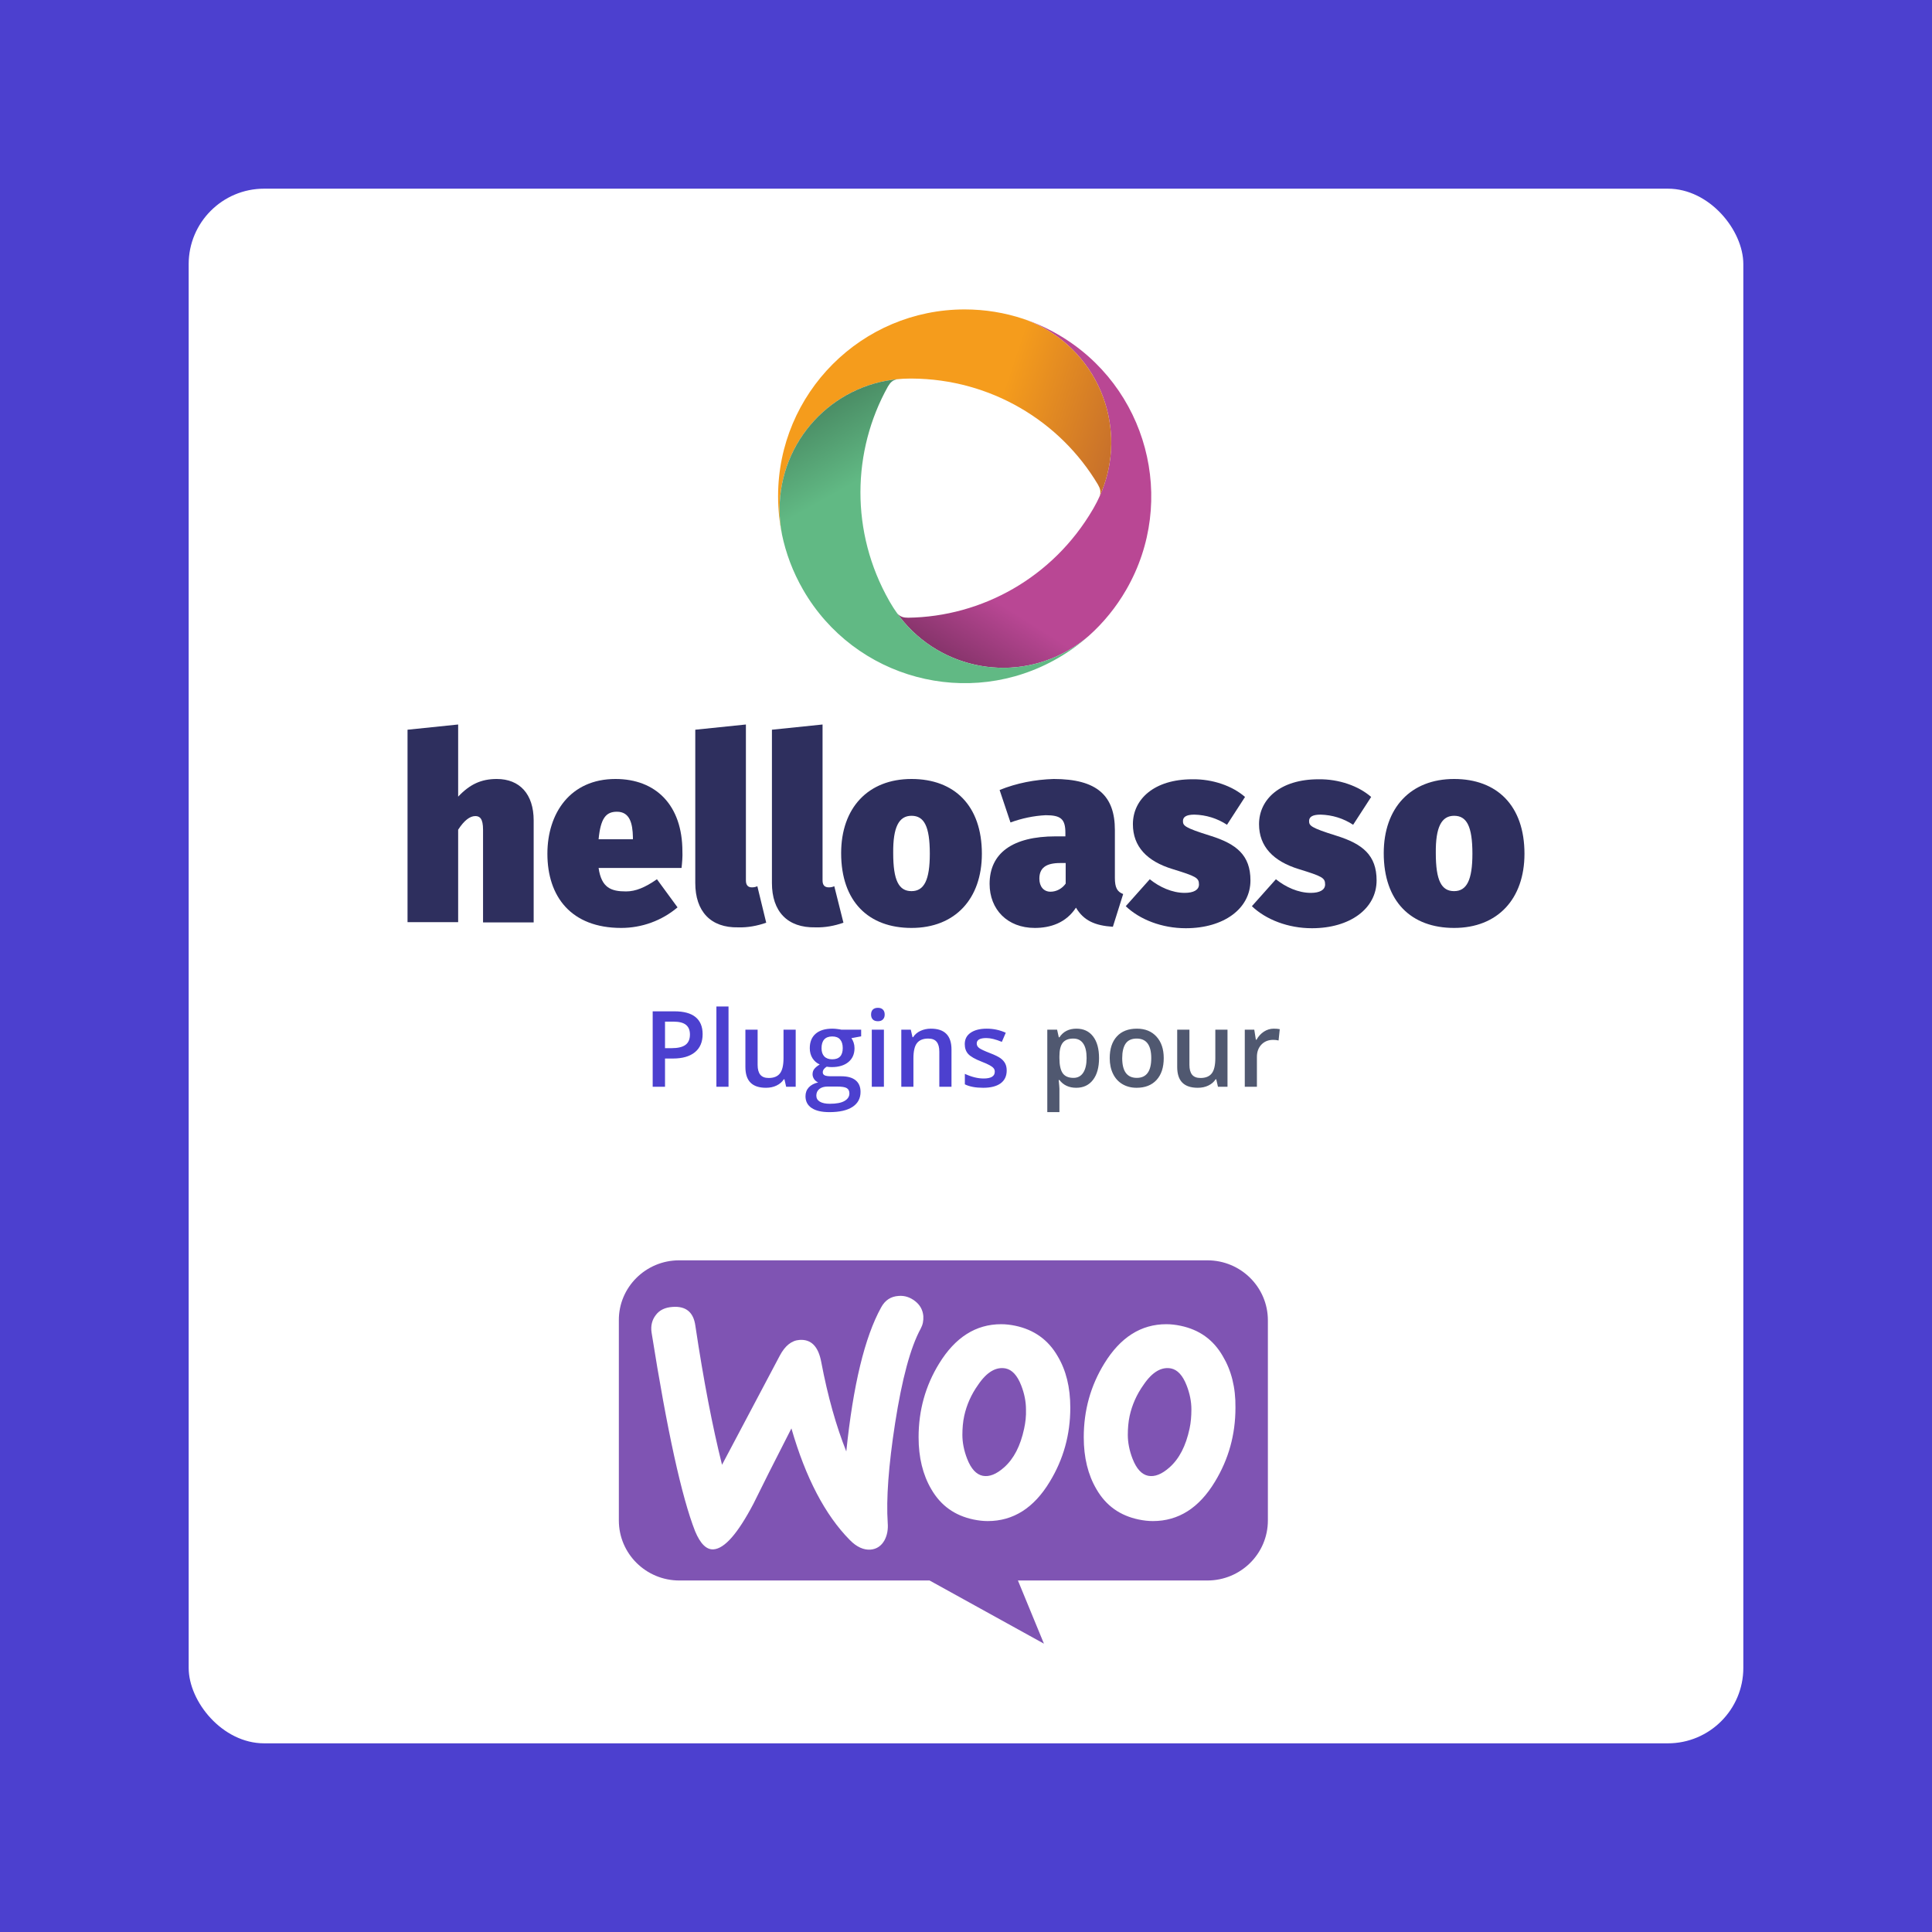
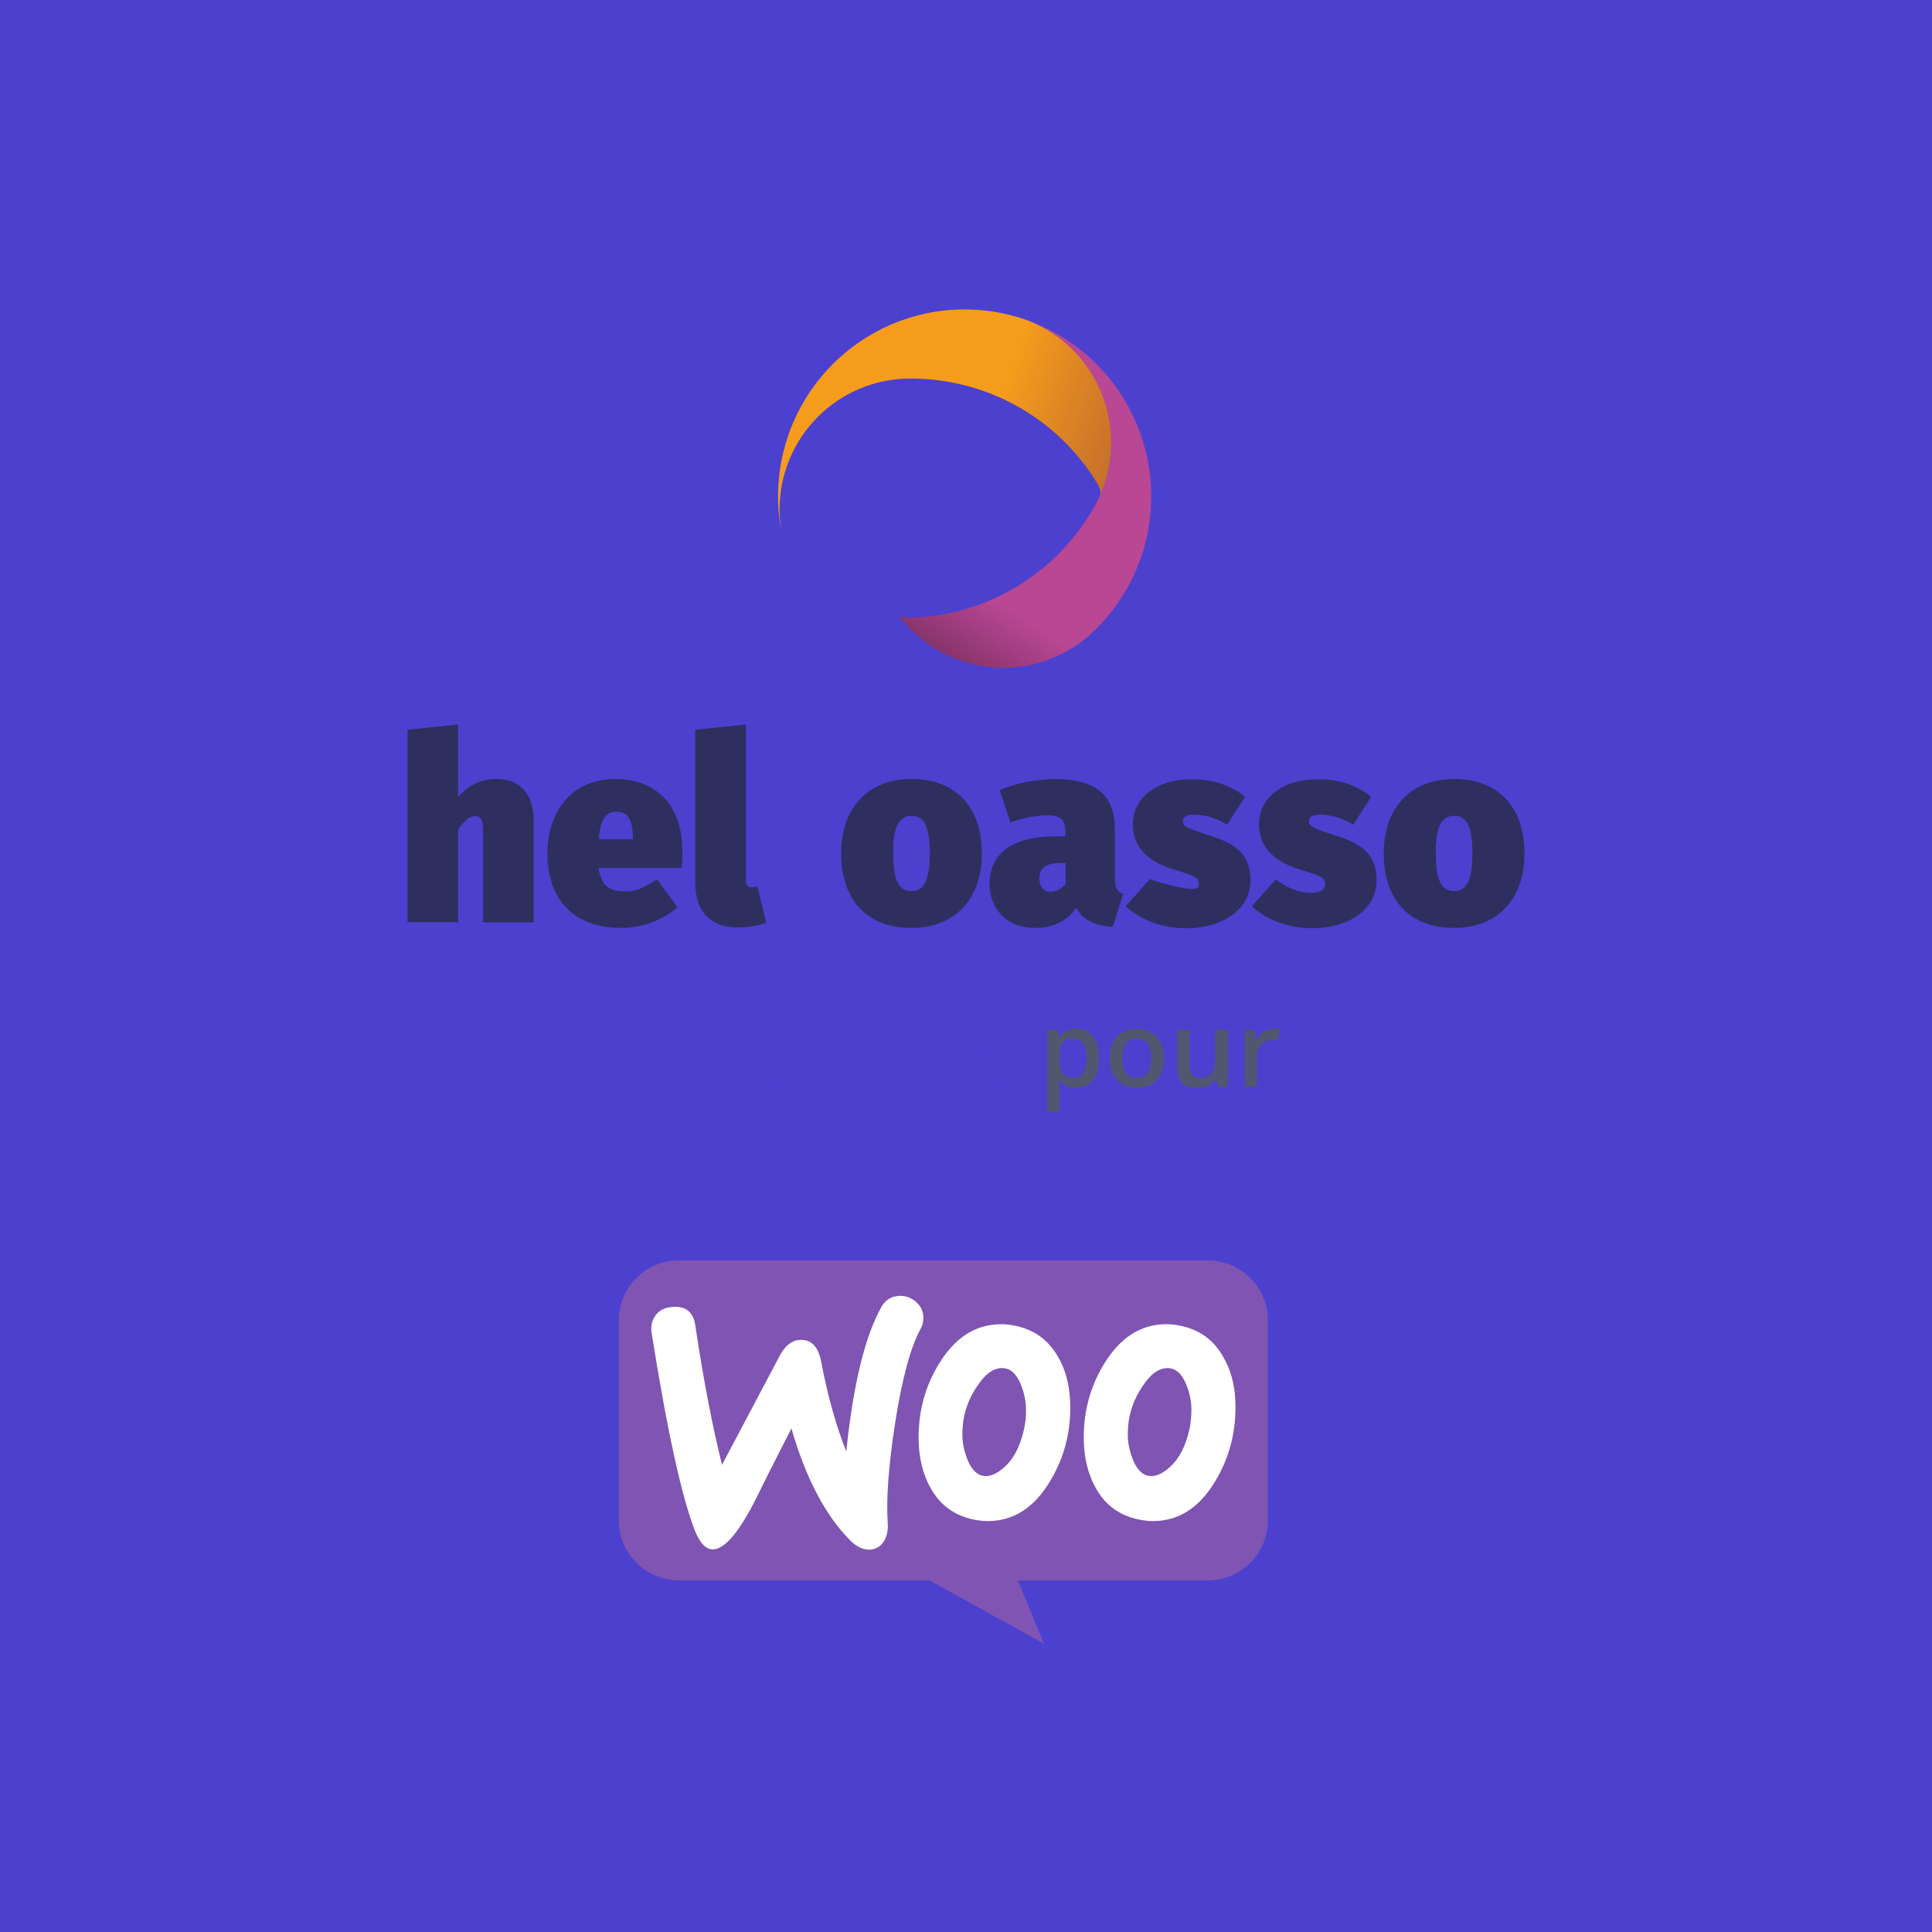
<svg xmlns="http://www.w3.org/2000/svg" width="256" height="256" viewBox="0 0 256 256" fill="none">
  <rect width="256" height="256" fill="#4C40CF" />
-   <rect x="25" y="25" width="206" height="206" rx="10" fill="white" />
  <path d="M202 113.126C202 119.116 198.437 122.956 192.677 122.956C186.992 122.956 183.353 119.462 183.353 113.049C183.353 107.059 186.916 103.219 192.677 103.219C198.362 103.219 202 106.752 202 113.126ZM190.251 113.049C190.251 116.697 191.009 118.08 192.677 118.08C194.344 118.08 195.102 116.62 195.102 113.126C195.102 109.478 194.344 108.096 192.677 108.096C191.009 108.096 190.213 109.593 190.251 113.049Z" fill="#2E2F5E" />
  <path d="M181.686 105.6L179.298 109.286C178.009 108.441 176.531 107.981 174.977 107.942C173.84 107.942 173.461 108.288 173.461 108.787C173.461 109.401 173.651 109.67 177.1 110.745C180.549 111.821 182.406 113.318 182.406 116.659C182.406 120.422 178.843 122.995 173.84 122.995C170.657 122.995 167.738 121.843 165.881 120.076L169.065 116.505C170.353 117.542 172.021 118.31 173.689 118.31C174.864 118.31 175.584 117.926 175.584 117.196C175.584 116.313 175.205 116.121 172.097 115.161C168.724 114.124 166.829 112.166 166.829 109.209C166.829 105.907 169.633 103.258 174.712 103.258C177.403 103.219 180.018 104.141 181.686 105.6Z" fill="#2E2F5E" />
-   <path d="M164.972 105.6L162.584 109.286C161.296 108.441 159.818 107.981 158.264 107.942C157.127 107.942 156.748 108.288 156.748 108.787C156.748 109.401 156.937 109.67 160.386 110.745C163.835 111.821 165.692 113.318 165.692 116.659C165.692 120.422 162.13 122.995 157.127 122.995C153.943 122.995 151.025 121.843 149.168 120.076L152.351 116.505C153.64 117.542 155.308 118.31 156.975 118.31C158.15 118.31 158.87 117.926 158.87 117.196C158.87 116.313 158.491 116.121 155.383 115.161C151.972 114.124 150.115 112.166 150.115 109.209C150.115 105.907 152.92 103.258 157.999 103.258C160.689 103.219 163.305 104.141 164.972 105.6Z" fill="#2E2F5E" />
+   <path d="M164.972 105.6L162.584 109.286C161.296 108.441 159.818 107.981 158.264 107.942C157.127 107.942 156.748 108.288 156.748 108.787C156.748 109.401 156.937 109.67 160.386 110.745C163.835 111.821 165.692 113.318 165.692 116.659C165.692 120.422 162.13 122.995 157.127 122.995C153.943 122.995 151.025 121.843 149.168 120.076L152.351 116.505C158.15 118.31 158.87 117.926 158.87 117.196C158.87 116.313 158.491 116.121 155.383 115.161C151.972 114.124 150.115 112.166 150.115 109.209C150.115 105.907 152.92 103.258 157.999 103.258C160.689 103.219 163.305 104.141 164.972 105.6Z" fill="#2E2F5E" />
  <path d="M148.826 118.464L147.461 122.803C145.112 122.649 143.596 121.996 142.572 120.268C141.246 122.304 139.161 122.956 137.115 122.956C133.476 122.956 131.127 120.499 131.127 117.12C131.127 113.049 134.159 110.822 139.881 110.822H141.17V110.361C141.17 108.518 140.564 108.019 138.555 108.019C136.963 108.096 135.371 108.441 133.893 108.979L132.453 104.678C134.727 103.757 137.153 103.296 139.616 103.219C145.377 103.219 147.727 105.446 147.727 109.977V116.313C147.727 117.619 148.03 118.156 148.826 118.464ZM141.208 117.081V114.355H140.488C138.593 114.355 137.721 115.008 137.721 116.428C137.721 117.465 138.29 118.156 139.199 118.156C139.995 118.156 140.753 117.734 141.208 117.081Z" fill="#2E2F5E" />
  <path d="M130.103 113.126C130.103 119.116 126.54 122.956 120.779 122.956C115.094 122.956 111.456 119.462 111.456 113.049C111.456 107.059 115.019 103.219 120.779 103.219C126.464 103.219 130.103 106.752 130.103 113.126ZM118.354 113.049C118.354 116.697 119.112 118.08 120.779 118.08C122.447 118.08 123.205 116.62 123.205 113.126C123.205 109.478 122.447 108.096 120.779 108.096C119.112 108.096 118.316 109.593 118.354 113.049Z" fill="#2E2F5E" />
-   <path d="M102.285 117.004V96.691L108.993 96V116.659C108.993 117.273 109.258 117.58 109.827 117.58C110.054 117.58 110.32 117.542 110.547 117.427L111.76 122.265C110.547 122.687 109.296 122.918 108.046 122.879C104.331 122.956 102.285 120.768 102.285 117.004Z" fill="#2E2F5E" />
  <path d="M92.128 117.004V96.691L98.836 96V116.659C98.836 117.273 99.101 117.58 99.632 117.58C99.859 117.58 100.125 117.542 100.352 117.427L101.527 122.265C100.314 122.687 99.063 122.918 97.813 122.879C94.174 122.956 92.128 120.768 92.128 117.004Z" fill="#2E2F5E" />
  <path d="M90.308 115.008H79.317C79.696 117.657 80.985 118.118 82.956 118.118C84.244 118.118 85.495 117.58 87.049 116.505L89.778 120.23C87.693 121.996 85.04 122.956 82.311 122.956C75.679 122.956 72.533 118.809 72.533 113.126C72.533 107.75 75.565 103.219 81.553 103.219C86.897 103.219 90.422 106.675 90.422 112.819C90.46 113.433 90.384 114.355 90.308 115.008ZM83.865 110.937C83.828 109.094 83.448 107.558 81.743 107.558C80.303 107.558 79.583 108.403 79.317 111.206H83.865V110.937Z" fill="#2E2F5E" />
  <path d="M70.714 108.71V122.227H64.006V109.939C64.006 108.48 63.589 108.134 62.982 108.134C62.262 108.134 61.504 108.71 60.708 109.939V122.188H54V96.691L60.708 96V105.561C62.262 103.91 63.778 103.219 65.825 103.219C68.857 103.219 70.714 105.216 70.714 108.71Z" fill="#2E2F5E" />
  <path d="M140.185 44.318C152.007 51.157 156.062 66.3 149.233 78.141C147.879 80.488 146.199 82.53 144.284 84.242L144.284 84.242C143.463 84.955 142.563 85.598 141.584 86.163C133.761 90.689 123.875 88.398 118.781 81.134C119.242 81.779 119.768 81.845 120.337 81.85C130.098 81.716 139.522 76.536 144.808 67.494C144.81 67.489 144.837 67.442 144.865 67.395C144.892 67.347 144.919 67.3 144.922 67.296C149.703 59.006 146.865 48.403 138.587 43.62C137.613 43.055 136.605 42.599 135.576 42.243C137.149 42.768 138.691 43.456 140.185 44.318Z" fill="url(#paint0_linear_1_3)" />
  <path d="M118.75 81.09C118.748 81.087 118.747 81.085 118.745 81.082C118.745 81.082 118.744 81.082 118.744 81.081C118.746 81.084 118.748 81.087 118.75 81.09Z" fill="url(#paint1_linear_1_3)" />
  <path d="M127.823 41C114.171 41 103.1 52.088 103.1 65.76C103.1 67.484 103.278 69.172 103.614 70.797C103.407 69.727 103.298 68.623 103.298 67.494C103.298 57.921 111.046 50.161 120.604 50.161H120.831C131.289 50.226 140.481 55.812 145.48 64.205C145.756 64.696 145.963 65.177 145.654 65.882C149.368 57.837 146.401 48.136 138.587 43.62C137.613 43.055 136.605 42.599 135.576 42.243C135.576 42.243 135.577 42.243 135.577 42.243C133.138 41.436 130.531 41 127.823 41Z" fill="url(#paint2_linear_1_3)" />
-   <path d="M103.598 70.739C103.605 70.758 103.61 70.778 103.614 70.797C103.407 69.727 103.298 68.623 103.298 67.494C103.298 58.424 110.253 50.982 119.113 50.225C119.112 50.225 119.111 50.226 119.111 50.226C118.28 50.285 117.949 50.721 117.652 51.221C112.89 59.754 112.653 70.519 117.83 79.621C117.835 79.626 117.939 79.809 117.944 79.819C122.72 88.109 133.307 90.952 141.584 86.163C142.563 85.598 143.463 84.955 144.284 84.242C143.043 85.346 141.678 86.341 140.185 87.203C128.362 94.042 113.241 89.981 106.413 78.141C105.048 75.775 104.118 73.277 103.598 70.739Z" fill="url(#paint3_linear_1_3)" />
  <g clip-path="url(#clip0_1_3)">
    <path d="M89.982 167H159.984C164.414 167 168.001 170.558 168.001 174.954V201.468C168.001 205.864 164.415 209.423 159.984 209.423H134.881L138.327 217.795L123.173 209.423H90.017C85.587 209.423 82.001 205.864 82.001 201.468V174.954C81.966 170.593 85.552 167 89.982 167Z" fill="#7F54B3" />
    <path d="M86.897 174.25C87.387 173.591 88.121 173.244 89.1 173.175C90.883 173.036 91.897 173.868 92.141 175.672C93.225 182.922 94.414 189.062 95.672 194.092L103.328 179.627C104.027 178.309 104.901 177.615 105.95 177.546C107.488 177.442 108.432 178.413 108.817 180.459C109.691 185.073 110.81 188.993 112.138 192.323C113.047 183.512 114.585 177.164 116.753 173.244C117.277 172.273 118.046 171.787 119.06 171.718C119.864 171.648 120.598 171.891 121.263 172.412C121.927 172.932 122.276 173.591 122.346 174.389C122.381 175.013 122.276 175.533 121.997 176.054C120.633 178.551 119.515 182.749 118.606 188.576C117.732 194.23 117.417 198.636 117.627 201.792C117.697 202.66 117.557 203.423 117.207 204.082C116.788 204.845 116.159 205.261 115.355 205.331C114.446 205.4 113.502 204.984 112.593 204.047C109.342 200.752 106.754 195.826 104.867 189.27C102.595 193.71 100.917 197.04 99.833 199.26C97.77 203.18 96.022 205.192 94.554 205.296C93.61 205.365 92.806 204.567 92.107 202.902C90.324 198.358 88.401 189.582 86.338 176.574C86.198 175.672 86.408 174.874 86.898 174.25L86.897 174.25ZM162.026 179.696C160.768 177.511 158.915 176.192 156.433 175.672C155.769 175.533 155.14 175.464 154.545 175.464C151.189 175.464 148.462 177.198 146.33 180.667C144.512 183.616 143.603 186.877 143.603 190.449C143.603 193.12 144.162 195.41 145.281 197.318C146.54 199.503 148.392 200.821 150.874 201.342C151.539 201.48 152.168 201.55 152.762 201.55C156.153 201.55 158.88 199.815 160.978 196.346C162.795 193.363 163.704 190.102 163.704 186.53C163.739 183.824 163.145 181.569 162.026 179.696ZM157.622 189.305C157.132 191.594 156.258 193.294 154.965 194.439C153.951 195.341 153.007 195.722 152.133 195.549C151.294 195.375 150.595 194.647 150.07 193.294C149.651 192.219 149.441 191.143 149.441 190.137C149.441 189.27 149.511 188.403 149.686 187.605C150 186.183 150.595 184.795 151.539 183.477C152.692 181.777 153.916 181.084 155.174 181.326C156.014 181.5 156.713 182.228 157.237 183.581C157.657 184.656 157.866 185.732 157.866 186.738C157.866 187.64 157.796 188.507 157.622 189.305ZM140.142 179.696C138.883 177.511 136.995 176.192 134.548 175.672C133.884 175.533 133.255 175.464 132.661 175.464C129.304 175.464 126.578 177.198 124.445 180.667C122.627 183.616 121.718 186.877 121.718 190.449C121.718 193.12 122.278 195.41 123.396 197.318C124.655 199.503 126.508 200.821 128.99 201.342C129.654 201.48 130.283 201.55 130.878 201.55C134.269 201.55 136.995 199.815 139.093 196.346C140.911 193.363 141.82 190.102 141.82 186.53C141.82 183.824 141.26 181.569 140.142 179.696ZM135.702 189.305C135.213 191.594 134.339 193.294 133.045 194.439C132.031 195.341 131.087 195.722 130.213 195.549C129.374 195.375 128.675 194.647 128.151 193.294C127.731 192.219 127.521 191.143 127.521 190.137C127.521 189.27 127.591 188.403 127.766 187.605C128.081 186.183 128.675 184.795 129.619 183.477C130.773 181.777 131.996 181.084 133.255 181.326C134.094 181.5 134.793 182.228 135.317 183.581C135.737 184.656 135.947 185.732 135.947 186.738C135.982 187.64 135.877 188.507 135.702 189.305Z" fill="white" />
  </g>
  <path d="M93.102 137.027C93.102 138.071 92.76 138.871 92.076 139.427C91.393 139.983 90.42 140.261 89.157 140.261H88.118V144H86.484V134.006H89.362C90.611 134.006 91.545 134.261 92.165 134.771C92.789 135.282 93.102 136.034 93.102 137.027ZM88.118 138.887H88.986C89.825 138.887 90.44 138.741 90.832 138.449C91.224 138.158 91.42 137.702 91.42 137.082C91.42 136.508 91.245 136.079 90.894 135.797C90.543 135.514 89.996 135.373 89.253 135.373H88.118V138.887ZM96.533 144H94.927V133.363H96.533V144ZM104.169 144L103.943 143.009H103.861C103.638 143.36 103.319 143.635 102.904 143.836C102.494 144.036 102.025 144.137 101.496 144.137C100.58 144.137 99.897 143.909 99.445 143.453C98.994 142.997 98.769 142.307 98.769 141.382V136.439H100.389V141.102C100.389 141.68 100.507 142.116 100.744 142.407C100.981 142.694 101.353 142.838 101.858 142.838C102.533 142.838 103.027 142.637 103.342 142.236C103.661 141.831 103.82 141.154 103.82 140.206V136.439H105.434V144H104.169ZM114.108 136.439V137.321L112.816 137.561C112.935 137.72 113.033 137.916 113.11 138.148C113.188 138.381 113.227 138.627 113.227 138.887C113.227 139.666 112.958 140.279 112.42 140.726C111.882 141.172 111.142 141.396 110.198 141.396C109.957 141.396 109.738 141.377 109.542 141.341C109.196 141.555 109.022 141.806 109.022 142.093C109.022 142.266 109.102 142.396 109.262 142.482C109.426 142.569 109.724 142.612 110.157 142.612H111.477C112.311 142.612 112.944 142.79 113.377 143.146C113.81 143.501 114.026 144.014 114.026 144.684C114.026 145.54 113.673 146.201 112.967 146.666C112.26 147.131 111.24 147.363 109.904 147.363C108.874 147.363 108.088 147.181 107.546 146.816C107.004 146.452 106.732 145.932 106.732 145.258C106.732 144.793 106.878 144.401 107.17 144.082C107.466 143.768 107.879 143.549 108.407 143.426C108.193 143.335 108.015 143.189 107.874 142.988C107.737 142.783 107.669 142.569 107.669 142.346C107.669 142.063 107.749 141.824 107.908 141.628C108.068 141.432 108.305 141.238 108.619 141.047C108.227 140.878 107.908 140.605 107.662 140.227C107.421 139.844 107.3 139.397 107.3 138.887C107.3 138.066 107.557 137.431 108.072 136.979C108.592 136.528 109.33 136.303 110.287 136.303C110.501 136.303 110.725 136.319 110.957 136.351C111.194 136.378 111.372 136.408 111.49 136.439H114.108ZM108.168 145.176C108.168 145.522 108.323 145.789 108.633 145.976C108.947 146.162 109.387 146.256 109.952 146.256C110.827 146.256 111.479 146.131 111.907 145.88C112.336 145.629 112.55 145.297 112.55 144.882C112.55 144.554 112.431 144.319 112.194 144.178C111.962 144.041 111.527 143.973 110.889 143.973H109.672C109.212 143.973 108.845 144.08 108.571 144.294C108.302 144.513 108.168 144.807 108.168 145.176ZM108.858 138.887C108.858 139.361 108.979 139.725 109.221 139.98C109.467 140.236 109.818 140.363 110.273 140.363C111.203 140.363 111.668 139.867 111.668 138.873C111.668 138.381 111.552 138.003 111.319 137.738C111.091 137.469 110.743 137.335 110.273 137.335C109.809 137.335 109.455 137.467 109.214 137.731C108.977 137.996 108.858 138.381 108.858 138.887ZM117.123 144H115.517V136.439H117.123V144ZM115.421 134.437C115.421 134.149 115.498 133.928 115.653 133.773C115.813 133.618 116.038 133.541 116.33 133.541C116.613 133.541 116.831 133.618 116.986 133.773C117.146 133.928 117.226 134.149 117.226 134.437C117.226 134.71 117.146 134.926 116.986 135.086C116.831 135.241 116.613 135.318 116.33 135.318C116.038 135.318 115.813 135.241 115.653 135.086C115.498 134.926 115.421 134.71 115.421 134.437ZM126.078 144H124.465V139.352C124.465 138.768 124.346 138.333 124.109 138.046C123.877 137.759 123.506 137.615 122.995 137.615C122.316 137.615 121.819 137.816 121.505 138.217C121.19 138.618 121.033 139.29 121.033 140.233V144H119.427V136.439H120.685L120.91 137.431H120.992C121.22 137.071 121.544 136.793 121.963 136.597C122.382 136.401 122.847 136.303 123.357 136.303C125.171 136.303 126.078 137.226 126.078 139.071V144ZM133.393 141.847C133.393 142.585 133.124 143.152 132.586 143.549C132.048 143.941 131.278 144.137 130.275 144.137C129.268 144.137 128.459 143.984 127.849 143.679V142.291C128.737 142.701 129.564 142.906 130.33 142.906C131.319 142.906 131.813 142.608 131.813 142.011C131.813 141.819 131.759 141.66 131.649 141.532C131.54 141.405 131.36 141.272 131.109 141.136C130.859 140.999 130.51 140.844 130.063 140.671C129.193 140.334 128.603 139.996 128.293 139.659C127.988 139.322 127.835 138.884 127.835 138.347C127.835 137.7 128.095 137.198 128.614 136.843C129.138 136.483 129.849 136.303 130.747 136.303C131.636 136.303 132.477 136.483 133.27 136.843L132.75 138.053C131.934 137.715 131.248 137.547 130.692 137.547C129.845 137.547 129.421 137.788 129.421 138.271C129.421 138.508 129.53 138.709 129.749 138.873C129.972 139.037 130.455 139.263 131.198 139.55C131.823 139.791 132.276 140.012 132.559 140.213C132.841 140.413 133.051 140.646 133.188 140.91C133.324 141.17 133.393 141.482 133.393 141.847Z" fill="#4C40CF" />
  <path d="M142.607 144.137C141.65 144.137 140.908 143.793 140.379 143.104H140.283C140.347 143.743 140.379 144.13 140.379 144.267V147.363H138.772V136.439H140.071C140.108 136.581 140.183 136.918 140.297 137.451H140.379C140.88 136.686 141.632 136.303 142.635 136.303C143.578 136.303 144.312 136.645 144.836 137.328C145.365 138.012 145.629 138.971 145.629 140.206C145.629 141.441 145.36 142.405 144.822 143.098C144.289 143.79 143.551 144.137 142.607 144.137ZM142.218 137.615C141.58 137.615 141.113 137.802 140.816 138.176C140.525 138.549 140.379 139.146 140.379 139.967V140.206C140.379 141.127 140.525 141.794 140.816 142.209C141.108 142.619 141.584 142.824 142.245 142.824C142.801 142.824 143.229 142.596 143.53 142.141C143.831 141.685 143.981 141.035 143.981 140.192C143.981 139.345 143.831 138.704 143.53 138.271C143.234 137.834 142.797 137.615 142.218 137.615ZM154.201 140.206C154.201 141.441 153.884 142.405 153.251 143.098C152.618 143.79 151.736 144.137 150.605 144.137C149.899 144.137 149.275 143.977 148.732 143.658C148.19 143.339 147.773 142.881 147.481 142.284C147.19 141.687 147.044 140.994 147.044 140.206C147.044 138.98 147.358 138.023 147.987 137.335C148.616 136.647 149.503 136.303 150.646 136.303C151.74 136.303 152.606 136.656 153.244 137.362C153.882 138.064 154.201 139.012 154.201 140.206ZM148.698 140.206C148.698 141.951 149.343 142.824 150.633 142.824C151.909 142.824 152.547 141.951 152.547 140.206C152.547 138.479 151.904 137.615 150.619 137.615C149.945 137.615 149.455 137.839 149.149 138.285C148.849 138.732 148.698 139.372 148.698 140.206ZM161.386 144L161.16 143.009H161.078C160.855 143.36 160.536 143.635 160.121 143.836C159.711 144.036 159.242 144.137 158.713 144.137C157.797 144.137 157.113 143.909 156.662 143.453C156.211 142.997 155.985 142.307 155.985 141.382V136.439H157.605V141.102C157.605 141.68 157.724 142.116 157.961 142.407C158.198 142.694 158.569 142.838 159.075 142.838C159.75 142.838 160.244 142.637 160.559 142.236C160.878 141.831 161.037 141.154 161.037 140.206V136.439H162.65V144H161.386ZM168.775 136.303C169.099 136.303 169.366 136.326 169.575 136.371L169.418 137.868C169.19 137.813 168.953 137.786 168.707 137.786C168.064 137.786 167.543 137.996 167.142 138.415C166.745 138.834 166.547 139.379 166.547 140.049V144H164.94V136.439H166.198L166.41 137.772H166.492C166.743 137.321 167.069 136.964 167.47 136.699C167.875 136.435 168.311 136.303 168.775 136.303Z" fill="#505870" />
  <defs>
    <linearGradient id="paint0_linear_1_3" x1="126.858" y1="87.309" x2="150.405" y2="49.982" gradientUnits="userSpaceOnUse">
      <stop stop-color="#89356D" />
      <stop offset="0.21" stop-color="#B94794" />
    </linearGradient>
    <linearGradient id="paint1_linear_1_3" x1="126.858" y1="87.309" x2="150.405" y2="49.982" gradientUnits="userSpaceOnUse">
      <stop stop-color="#89356D" />
      <stop offset="0.21" stop-color="#B94794" />
    </linearGradient>
    <linearGradient id="paint2_linear_1_3" x1="106.774" y1="51.684" x2="146.027" y2="64.84" gradientUnits="userSpaceOnUse">
      <stop offset="0.6" stop-color="#F59C1C" />
      <stop offset="1" stop-color="#C7702B" />
    </linearGradient>
    <linearGradient id="paint3_linear_1_3" x1="108.672" y1="53.511" x2="130.908" y2="93.175" gradientUnits="userSpaceOnUse">
      <stop stop-color="#498A63" />
      <stop offset="0.25" stop-color="#61B984" />
    </linearGradient>
    <clipPath id="clip0_1_3">
      <rect width="86" height="51" fill="white" transform="translate(82 167)" />
    </clipPath>
  </defs>
</svg>